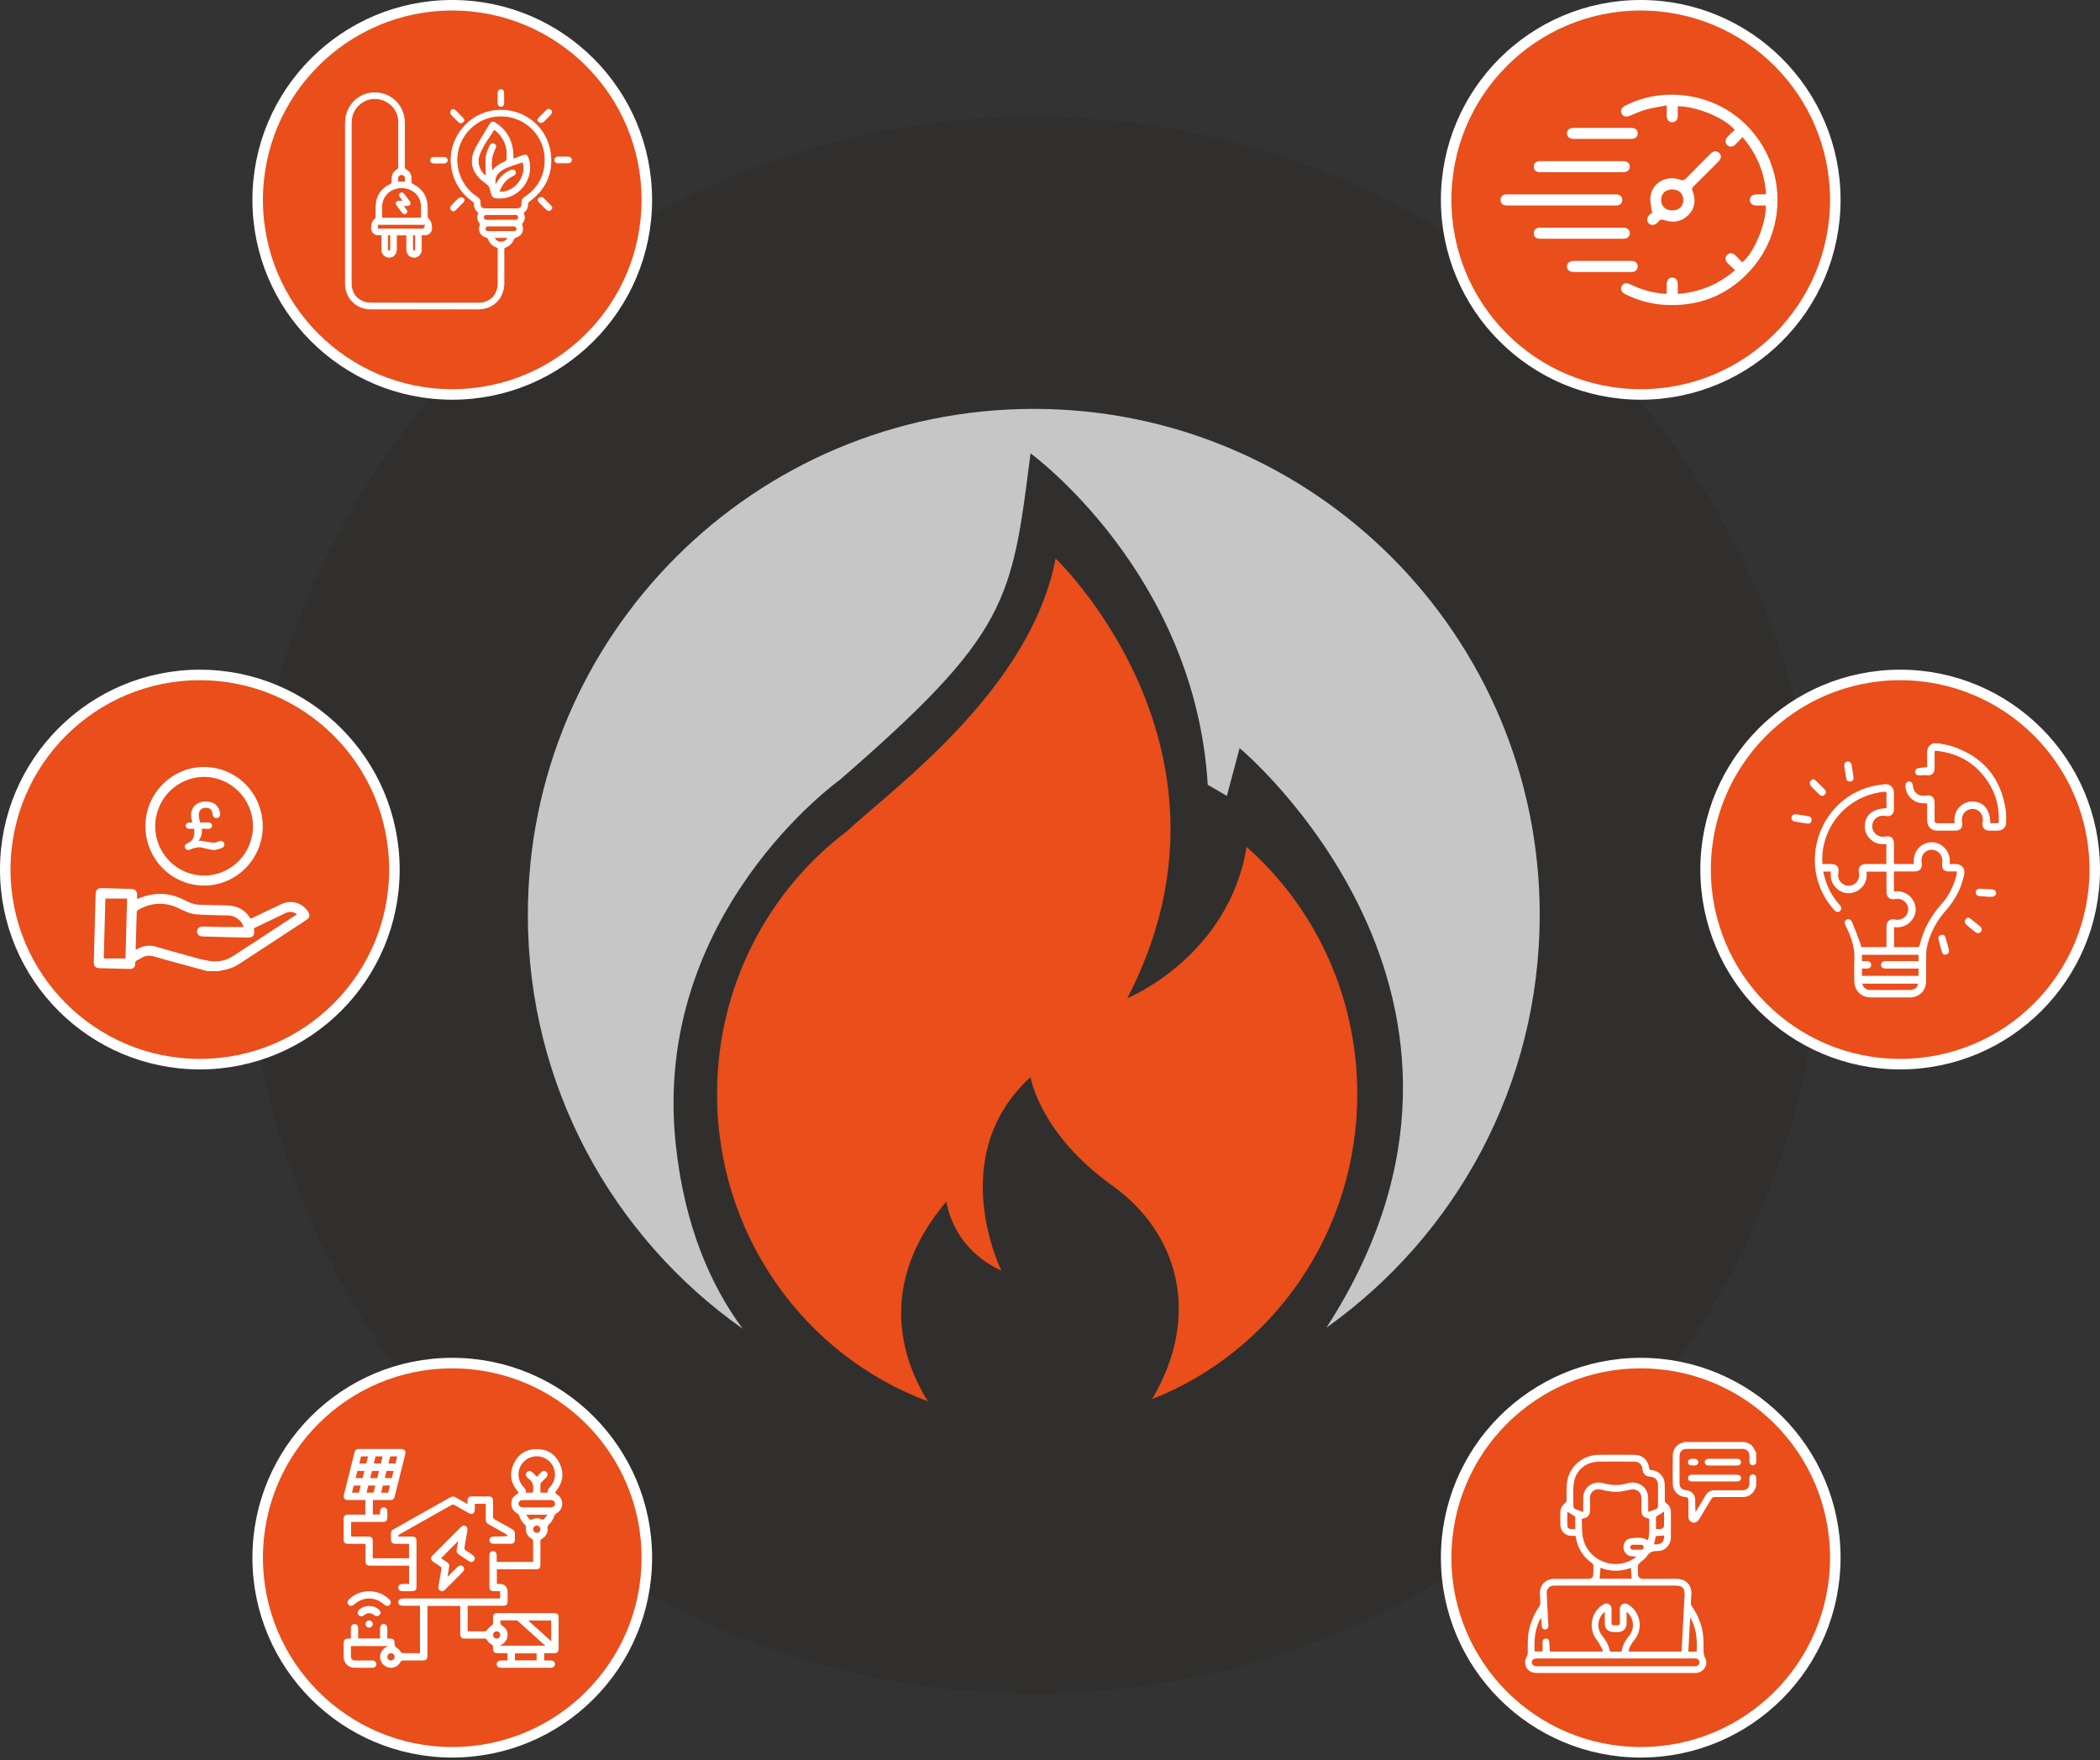
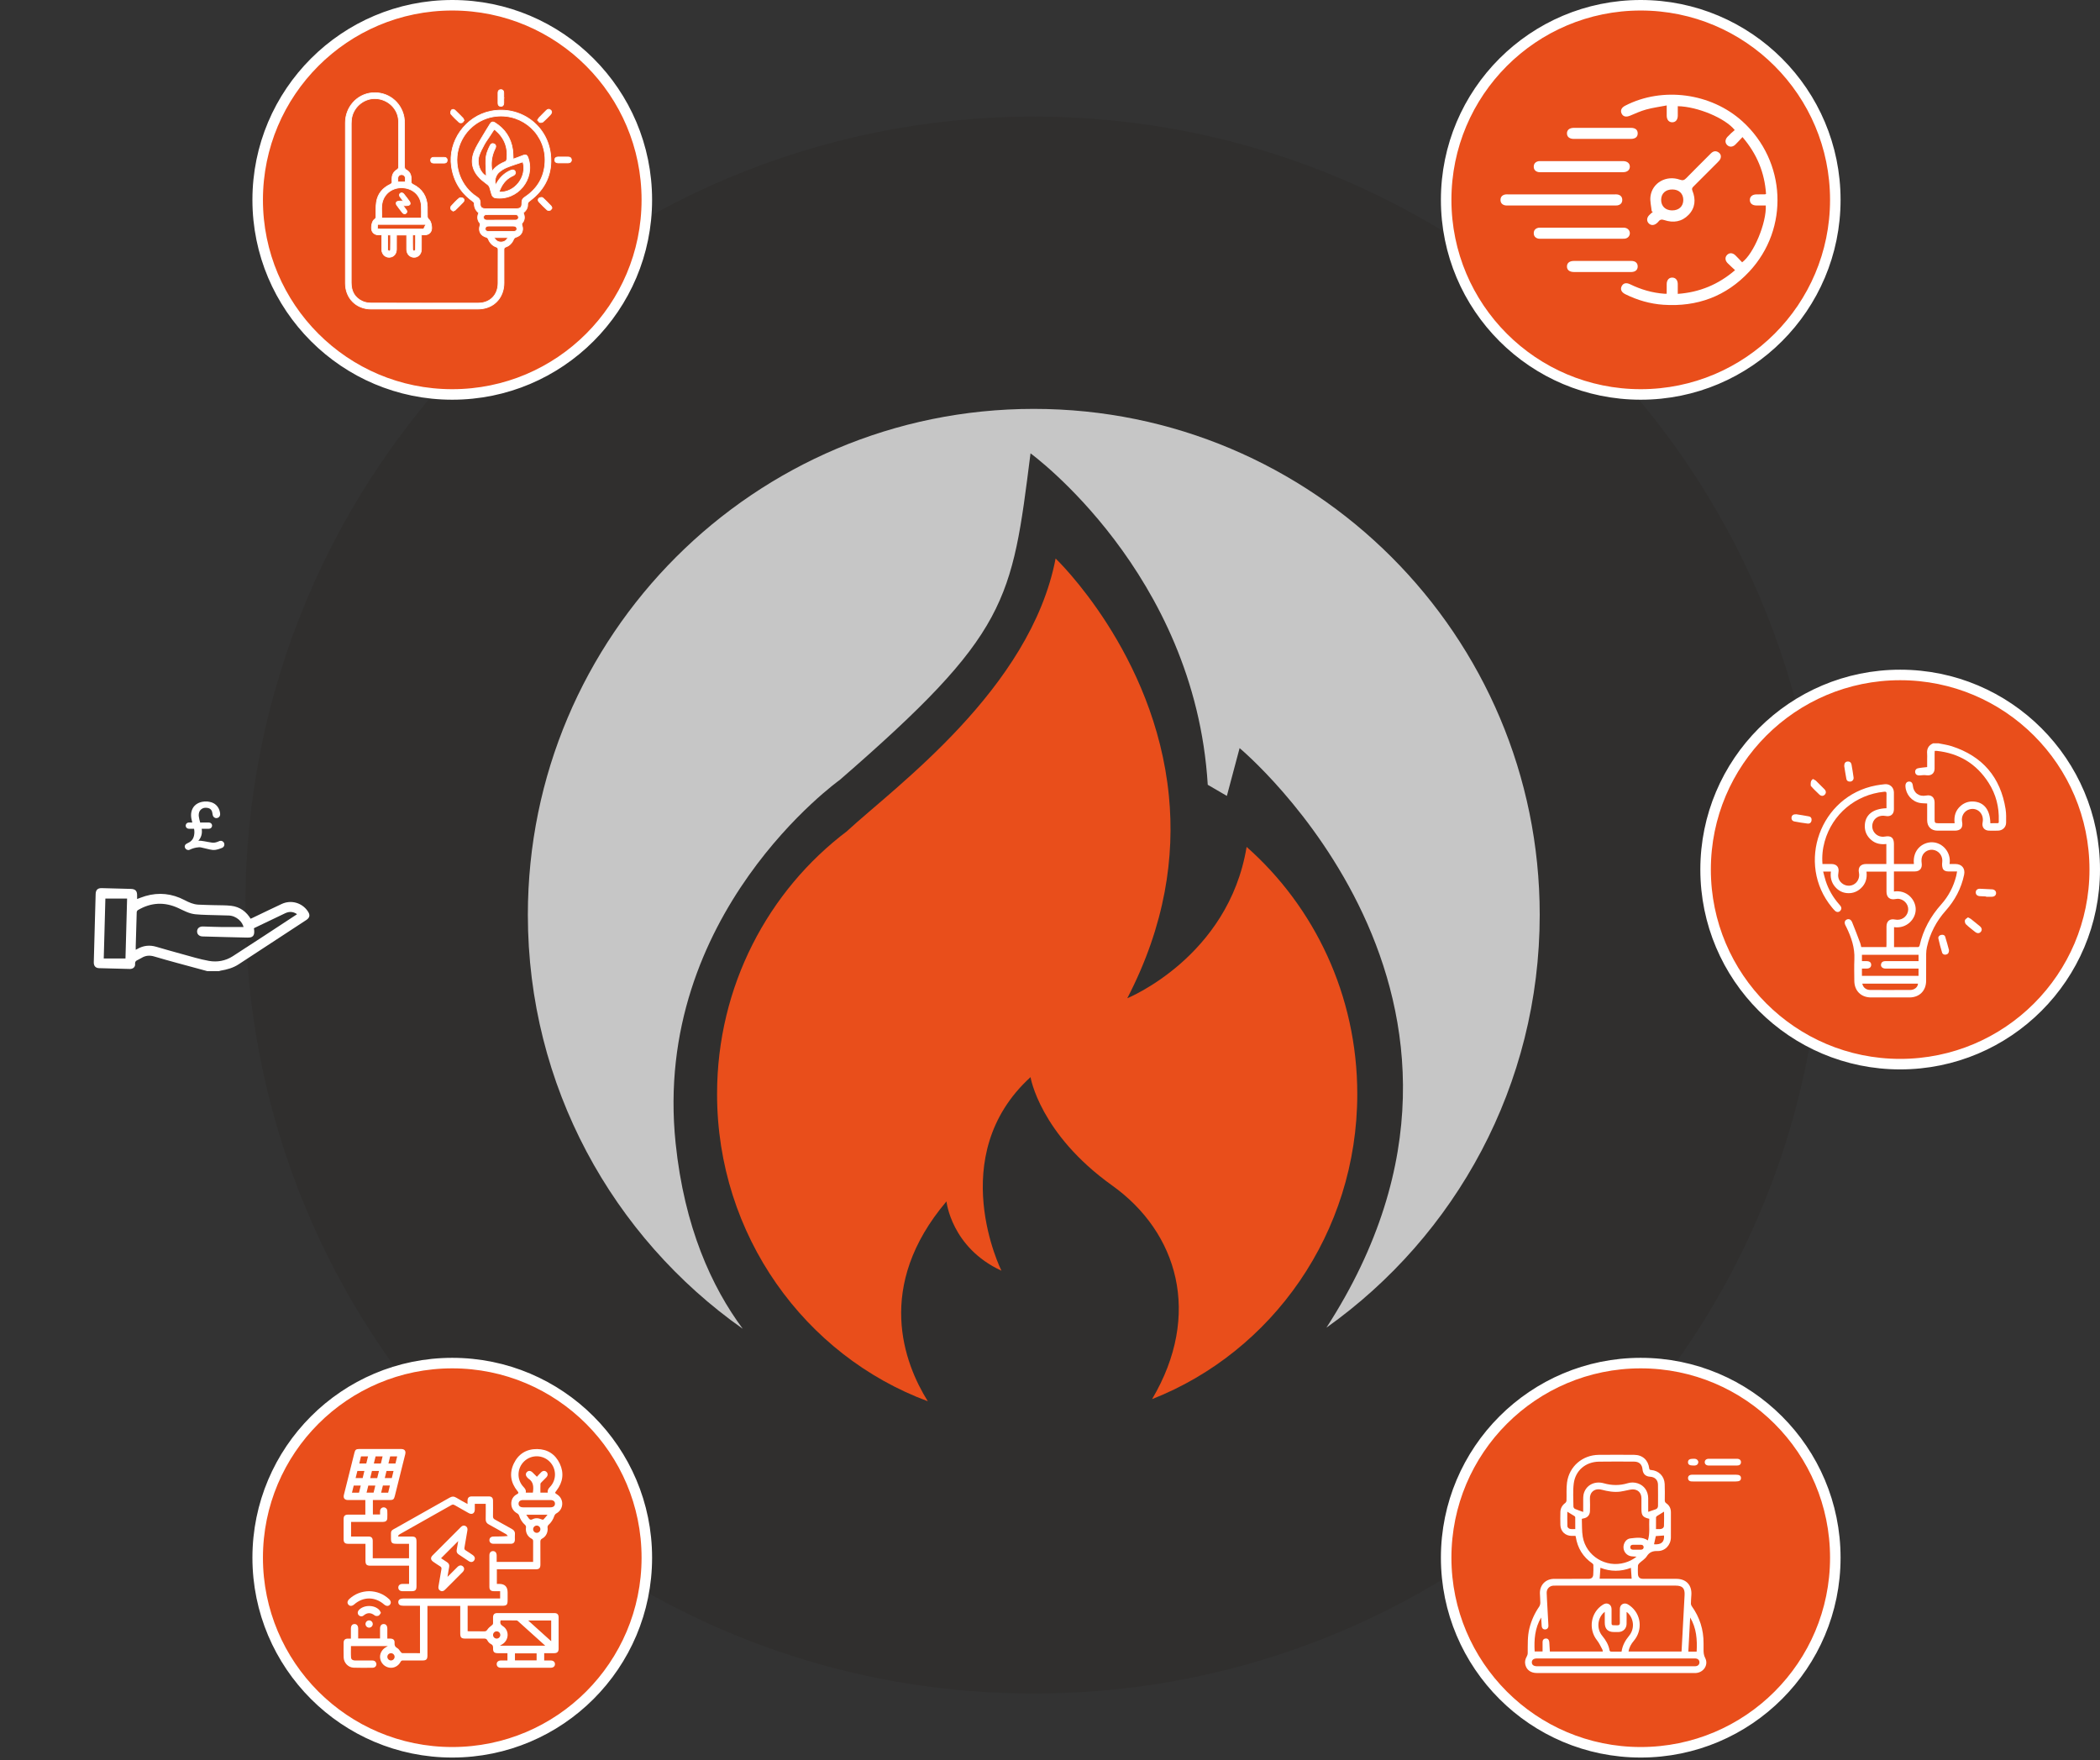
<svg xmlns="http://www.w3.org/2000/svg" width="599" height="502" viewBox="0 0 599 502" fill="none">
  <rect x="0" y="0" width="599" height="502" fill="#333333" stroke="none" />
  <path d="M519.75 258.132C519.75 333.848 482.312 400.845 424.952 441.595C388.219 467.667 343.336 483.002 294.87 483.002C246.404 483.002 202.1 467.86 165.502 442.087C107.737 401.385 70 334.167 70 258.132C70 133.94 170.678 33.262 294.87 33.262C419.062 33.262 519.759 133.94 519.759 258.132H519.75Z" fill="#302F2E" />
  <path d="M294.871 116.616C215.176 116.616 150.564 181.228 150.564 260.922C150.564 309.716 174.783 352.852 211.854 378.973C202.989 367.018 195.206 350.003 192.715 326.065C185.897 260.623 239.52 222.451 239.52 222.451C287.696 180.648 288.604 171.561 293.944 129.295C293.944 129.295 340.855 163.382 344.495 223.822L349.951 226.999L353.582 213.364C353.582 213.364 439.186 284.561 378.351 378.654C415.161 352.504 439.186 309.514 439.186 260.922C439.186 181.228 374.575 116.616 294.871 116.616Z" fill="#C6C6C6" />
  <path d="M355.581 241.542C350.406 272.993 321.542 284.706 321.542 284.706C332.435 263.723 335.09 244.178 333.42 227.057C331.45 206.692 323.368 189.745 315.787 177.896C308.197 166.048 301.1 159.288 301.1 159.288C293.944 196.552 255.28 224.402 241.635 237.013H241.655C219.145 253.979 204.535 281.259 204.535 312.024C204.535 352.321 229.584 386.64 264.647 399.647C257.897 388.832 249.438 366.873 269.967 342.645C269.967 342.645 271.329 355.826 285.649 362.412C285.649 362.412 269.291 329.696 293.944 307.206C293.944 307.206 296.552 323.332 317.226 338.106C335.931 351.461 342.922 374.849 328.621 399.039C362.853 385.587 387.148 351.703 387.148 312.024C387.148 283.866 374.914 258.624 355.581 241.542Z" fill="#E94E1B" />
  <circle cx="54" cy="54" r="55.5" transform="matrix(-1 0 0 1 183 3)" fill="#E94E1B" stroke="white" stroke-width="3" />
  <path d="M108.878 66.988C108.449 66.988 108.138 66.999 107.826 66.986C106.97 66.954 106.285 66.449 106.052 65.692C105.801 64.874 106.061 63.052 106.808 62.582C107.151 62.367 107.218 62.129 107.225 61.768C107.249 60.381 107.165 58.974 107.378 57.616C107.748 55.269 109.162 53.602 111.296 52.584C111.716 52.384 111.869 52.174 111.823 51.739C111.79 51.429 111.809 51.112 111.819 50.798C111.854 49.726 112.35 48.939 113.264 48.377C113.462 48.255 113.684 47.969 113.686 47.759C113.708 43.37 113.741 38.979 113.682 34.589C113.636 31.068 110.664 28.218 107.066 28.118C103.578 28.02 100.497 30.803 100.234 34.293C100.209 34.605 100.191 34.92 100.191 35.232C100.189 50.373 100.191 65.515 100.185 80.654C100.185 83.077 101.167 84.921 103.39 85.939C104.136 86.28 105.031 86.428 105.859 86.432C116.048 86.465 126.237 86.463 136.428 86.447C139.79 86.442 142.054 84.129 142.063 80.766C142.071 77.586 142.057 74.405 142.073 71.225C142.075 70.811 141.983 70.601 141.558 70.452C140.44 70.055 139.712 69.239 139.264 68.146C139.183 67.948 138.948 67.736 138.741 67.679C137.065 67.213 136.361 65.857 136.947 64.201C137 64.049 136.993 63.794 136.9 63.686C136.122 62.778 136.08 61.793 136.563 60.707C135.659 60.02 135.254 59.105 135.283 57.971C135.288 57.791 135.056 57.557 134.877 57.43C131.436 55.002 129.415 51.696 128.788 47.546C127.694 40.308 132.781 33.143 140.003 31.707C148.293 30.059 156.131 35.65 157.046 44.05C157.643 49.54 155.548 53.986 151.11 57.294C150.723 57.581 150.483 57.829 150.504 58.361C150.543 59.35 150.011 60.097 149.267 60.721C149.763 61.818 149.693 62.82 148.882 63.734C148.796 63.832 148.84 64.103 148.899 64.266C149.457 65.818 148.718 67.223 147.139 67.667C146.898 67.734 146.626 67.982 146.526 68.213C146.071 69.281 145.355 70.076 144.256 70.452C143.816 70.601 143.748 70.834 143.75 71.235C143.762 74.393 143.767 77.551 143.754 80.71C143.74 84.112 141.854 86.833 138.808 87.772C138.05 88.004 137.227 88.13 136.435 88.131C126.224 88.156 116.012 88.156 105.799 88.142C101.606 88.135 98.522 85.02 98.52 80.815C98.515 65.539 98.513 50.263 98.52 34.987C98.522 30.565 101.816 26.88 106.087 26.484C110.516 26.072 114.407 29 115.246 33.401C115.366 34.033 115.385 34.693 115.387 35.34C115.399 39.371 115.399 43.404 115.385 47.435C115.385 47.917 115.463 48.236 115.95 48.493C116.828 48.956 117.225 49.779 117.283 50.759C117.304 51.093 117.316 51.432 117.288 51.766C117.256 52.171 117.386 52.381 117.781 52.575C120.427 53.883 121.803 56.035 121.891 58.99C121.919 59.93 121.869 60.872 121.914 61.811C121.926 62.064 122.096 62.382 122.298 62.542C122.995 63.099 123.301 64.879 123.052 65.676C122.804 66.47 122.122 66.962 121.221 66.988C120.913 66.997 120.603 66.988 120.207 66.988C120.207 67.691 120.207 68.333 120.207 68.977C120.207 69.716 120.223 70.456 120.202 71.195C120.166 72.48 119.238 73.42 118.06 73.387C116.894 73.354 116.016 72.423 115.998 71.171C115.985 70.029 115.995 68.886 115.995 67.744C115.995 67.524 115.995 67.303 115.995 67.036H113.097C113.097 68.409 113.107 69.747 113.093 71.087C113.081 72.189 112.539 72.989 111.649 73.277C110.268 73.723 108.918 72.729 108.885 71.214C108.859 70.05 108.88 68.884 108.878 67.72C108.878 67.501 108.878 67.283 108.878 66.988ZM142.91 59.526C144.32 59.526 145.73 59.526 147.143 59.526C148.477 59.526 148.899 59.143 148.846 57.805C148.815 57.03 149.121 56.6 149.751 56.181C153.283 53.831 155.239 50.495 155.456 46.273C155.856 38.51 149.264 32.354 141.537 33.165C136.316 33.713 131.965 37.53 130.692 42.679C129.437 47.757 131.565 53.259 135.963 56.111C136.721 56.602 137.036 57.116 136.981 58.008C136.916 59.064 137.422 59.52 138.477 59.526C139.955 59.532 141.432 59.526 142.912 59.526H142.91ZM120.195 62.205C120.195 60.994 120.245 59.851 120.185 58.714C120.049 56.13 118.297 54.16 115.771 53.676C113.014 53.147 110.455 54.372 109.374 56.736C108.563 58.508 108.973 60.369 108.876 62.207H120.195V62.205ZM142.953 61.189V61.192C141.565 61.192 140.177 61.184 138.789 61.198C138.274 61.203 137.904 61.471 137.919 62.012C137.935 62.551 138.321 62.787 138.834 62.789C141.565 62.792 144.294 62.796 147.025 62.783C147.625 62.78 147.99 62.35 147.878 61.836C147.764 61.322 147.377 61.191 146.915 61.191C145.594 61.189 144.274 61.191 142.953 61.191V61.189ZM142.912 66.026C144.052 66.026 145.193 66.031 146.333 66.026C147.055 66.023 147.458 65.735 147.415 65.229C147.361 64.593 146.92 64.464 146.366 64.468C144.062 64.478 141.76 64.476 139.456 64.468C138.908 64.468 138.455 64.574 138.417 65.229C138.386 65.756 138.751 66.021 139.49 66.024C140.63 66.031 141.772 66.024 142.912 66.024V66.026ZM107.685 64.004L107.657 65.244C107.879 65.275 108.103 65.328 108.325 65.332C109.264 65.342 110.204 65.335 111.142 65.335C114.34 65.335 117.538 65.337 120.736 65.33C120.972 65.33 121.207 64.256 121.443 64.216C121.43 64.146 121.416 64.075 121.4 64.004H107.686H107.685ZM113.495 51.899H115.587C115.535 51.184 115.871 50.387 115.091 49.936C114.819 49.777 114.316 49.767 114.041 49.915C113.245 50.339 113.531 51.139 113.495 51.899ZM140.926 67.753C141.422 68.661 142.107 69.077 143.006 69.036C143.835 68.998 144.472 68.594 144.864 67.753H140.926ZM110.578 67.014C110.578 68.462 110.566 69.841 110.595 71.219C110.598 71.376 110.832 71.529 110.96 71.684C111.11 71.55 111.385 71.419 111.389 71.281C111.42 69.864 111.408 68.445 111.408 67.014H110.578ZM118.532 66.985C118.196 67 117.962 67.012 117.688 67.024C117.688 68.45 117.674 69.809 117.705 71.166C117.708 71.341 117.955 71.51 118.089 71.682C118.235 71.52 118.507 71.362 118.511 71.198C118.545 69.821 118.53 68.443 118.53 66.983L118.532 66.985Z" fill="white" stroke="white" stroke-width="0.2" />
  <path d="M160.604 46.466C160.113 46.466 159.62 46.483 159.13 46.461C158.587 46.437 158.217 46.153 158.231 45.592C158.243 45.068 158.603 44.787 159.118 44.779C160.122 44.763 161.127 44.758 162.133 44.782C162.643 44.794 162.994 45.08 162.999 45.612C163.004 46.148 162.651 46.425 162.145 46.456C161.634 46.487 161.119 46.463 160.605 46.463C160.605 46.463 160.605 46.465 160.605 46.466H160.604Z" fill="white" stroke="white" stroke-width="0.2" />
  <path d="M153.369 34.235C153.543 33.948 153.633 33.712 153.793 33.545C154.459 32.852 155.143 32.179 155.825 31.501C156.21 31.117 156.636 31.024 157.071 31.403C157.469 31.749 157.442 32.231 156.992 32.692C156.307 33.397 155.632 34.116 154.891 34.759C154.678 34.945 154.223 34.991 153.936 34.909C153.708 34.843 153.564 34.481 153.369 34.232V34.235Z" fill="white" stroke="white" stroke-width="0.2" />
  <path d="M129.24 60.208C129.026 60.036 128.695 59.895 128.597 59.655C128.499 59.416 128.523 58.982 128.683 58.803C129.414 57.99 130.176 57.198 131.006 56.494C131.216 56.316 131.792 56.363 132.072 56.526C132.453 56.747 132.492 57.246 132.177 57.585C131.418 58.401 130.615 59.178 129.816 59.956C129.699 60.07 129.5 60.099 129.241 60.21L129.24 60.208Z" fill="white" stroke="white" stroke-width="0.2" />
  <path d="M132.355 34.362C132.188 34.571 132.056 34.888 131.835 34.969C131.584 35.062 131.155 35.056 130.979 34.9C130.153 34.154 129.347 33.376 128.629 32.53C128.46 32.331 128.538 31.743 128.715 31.475C128.956 31.106 129.442 31.108 129.777 31.425C130.571 32.175 131.338 32.954 132.095 33.741C132.221 33.872 132.249 34.096 132.357 34.362H132.355Z" fill="white" stroke="white" stroke-width="0.2" />
  <path d="M143.698 28.014C143.698 28.482 143.7 28.952 143.698 29.421C143.695 29.98 143.414 30.338 142.854 30.328C142.338 30.319 142.05 29.984 142.047 29.45C142.042 28.444 142.042 27.44 142.047 26.435C142.05 25.902 142.338 25.57 142.858 25.56C143.378 25.549 143.681 25.87 143.693 26.404C143.705 26.939 143.697 27.475 143.697 28.012H143.7L143.698 28.014Z" fill="white" stroke="white" stroke-width="0.2" />
  <path d="M157.444 59.364C157.294 59.553 157.165 59.87 156.944 59.956C156.695 60.053 156.261 60.058 156.088 59.903C155.26 59.159 154.475 58.363 153.71 57.55C153.395 57.215 153.411 56.736 153.788 56.49C154.048 56.321 154.609 56.23 154.79 56.386C155.66 57.148 156.452 58 157.258 58.833C157.354 58.933 157.361 59.117 157.444 59.364Z" fill="white" stroke="white" stroke-width="0.2" />
  <path d="M125.25 44.868C125.741 44.868 126.23 44.86 126.721 44.87C127.249 44.882 127.57 45.156 127.57 45.691C127.57 46.229 127.249 46.508 126.721 46.513C125.696 46.523 124.672 46.528 123.647 46.509C123.118 46.499 122.814 46.196 122.831 45.66C122.846 45.158 123.153 44.891 123.647 44.873C124.181 44.856 124.716 44.87 125.25 44.868Z" fill="white" stroke="white" stroke-width="0.2" />
  <path d="M146.382 45.374C147.316 45.026 148.22 44.716 149.101 44.353C149.945 44.005 150.338 44.153 150.637 45.013C152.747 51.077 147.576 57.373 141.235 56.429C140.912 56.381 140.495 56.056 140.369 55.756C140.063 55.019 139.923 54.215 139.668 53.454C139.579 53.187 139.398 52.915 139.184 52.732C138.439 52.093 137.597 51.558 136.904 50.869C134.678 48.653 134.111 46.018 135.31 43.117C135.859 41.784 136.65 40.546 137.378 39.294C138.163 37.944 139.01 36.628 139.82 35.292C140.149 34.751 140.593 34.626 141.18 34.992C144.02 36.766 145.718 39.313 146.214 42.626C146.341 43.48 146.324 44.356 146.382 45.376V45.374ZM140.355 48.846C141.392 47.461 142.718 46.673 144.178 46.063C144.362 45.986 144.529 45.663 144.557 45.438C144.958 42.042 143.861 39.232 141.215 37.045C141.135 36.98 141.025 36.955 140.934 36.912C140.45 37.654 139.987 38.366 139.524 39.077C139.059 39.79 138.539 40.472 138.141 41.219C137.586 42.261 137.004 43.311 136.646 44.427C135.918 46.698 136.989 49.343 138.716 50.228C138.664 48.727 138.53 47.126 138.576 45.529C138.62 44.084 139.145 42.733 139.816 41.453C140.063 40.985 140.469 40.814 140.943 41.03C141.433 41.254 141.504 41.693 141.325 42.17C141.247 42.378 141.128 42.571 141.039 42.776C140.188 44.682 139.959 46.659 140.355 48.846ZM149.16 46.166C147.591 46.7 146.048 47.16 144.562 47.761C143.77 48.081 143.007 48.565 142.356 49.123C141.333 49.998 140.961 51.589 141.382 52.705C141.614 52.333 141.824 51.966 142.062 51.616C142.973 50.27 144.152 49.237 145.657 48.596C146.284 48.329 146.763 48.457 146.97 48.941C147.168 49.404 146.951 49.826 146.37 50.106C146.25 50.165 146.122 50.211 146.003 50.272C144.114 51.231 143.028 52.832 142.336 54.787C146.885 55.045 150.386 50.356 149.158 46.166H149.16Z" fill="white" stroke="white" stroke-width="0.2" />
  <path d="M115.038 57.349C114.678 56.879 114.392 56.52 114.123 56.151C113.825 55.743 113.858 55.361 114.192 55.126C114.522 54.895 114.91 54.982 115.218 55.376C115.766 56.079 116.326 56.773 116.832 57.503C116.973 57.705 117.055 58.073 116.957 58.268C116.863 58.459 116.517 58.595 116.261 58.635C115.879 58.694 115.48 58.651 114.968 58.651C115.307 59.102 115.577 59.467 115.854 59.826C116.13 60.185 116.186 60.537 115.808 60.853C115.499 61.111 115.094 61.024 114.783 60.629C114.221 59.916 113.652 59.205 113.137 58.461C113.002 58.265 112.954 57.901 113.051 57.696C113.134 57.519 113.469 57.395 113.709 57.361C114.097 57.307 114.498 57.346 115.04 57.346L115.038 57.349Z" fill="white" stroke="white" stroke-width="0.2" />
-   <circle cx="54" cy="54" r="55.5" transform="matrix(-1 0 0 1 111 194)" fill="#E94E1B" stroke="white" stroke-width="3" />
  <path d="M59.16 276.724C56.304 275.95 53.446 275.184 50.592 274.401C48.425 273.806 46.258 273.216 44.108 272.567C42.731 272.151 41.454 272.234 40.226 273.004C39.94 273.183 39.639 273.341 39.333 273.482C38.7 273.773 38.207 274.073 38.286 274.964C38.348 275.675 37.785 276.117 37.043 276.103C34.115 276.042 31.189 275.968 28.262 275.873C27.398 275.845 26.98 275.356 27.003 274.441C27.101 270.479 27.213 266.516 27.322 262.554C27.39 260.049 27.468 257.545 27.532 255.039C27.561 253.932 27.986 253.519 29.068 253.551C31.792 253.63 34.517 253.7 37.241 253.768C38.499 253.8 38.885 254.204 38.856 255.477C38.846 255.899 38.855 256.321 38.855 256.763C39.776 256.429 40.641 256.062 41.538 255.8C45.344 254.688 49.013 255.094 52.52 256.931C53.79 257.597 55.081 258.177 56.523 258.257C58.074 258.345 59.629 258.358 61.183 258.407C62.758 258.456 64.347 258.403 65.907 258.586C68.312 258.869 70.121 260.18 71.384 262.337C71.605 262.243 71.827 262.159 72.041 262.057C74.846 260.718 77.638 259.355 80.455 258.044C83.024 256.849 85.993 257.694 87.577 260.014C88.248 260.996 88.141 261.589 87.166 262.227C80.764 266.417 74.356 270.601 67.959 274.8C66.415 275.814 64.698 276.286 62.912 276.584C62.741 276.613 62.576 276.676 62.408 276.724H59.165H59.16ZM38.459 271.301C38.835 271.105 39.117 270.97 39.387 270.817C41.004 269.91 42.692 269.74 44.469 270.256C46.863 270.95 49.257 271.641 51.662 272.292C54.282 273.002 56.889 273.825 59.552 274.299C61.964 274.728 64.401 274.296 66.502 272.947C72.56 269.056 78.563 265.079 84.588 261.134C84.766 261.018 84.933 260.881 85.149 260.721C83.892 259.729 82.604 259.591 81.243 260.236C78.334 261.612 75.435 263.01 72.533 264.401C72.397 264.466 72.273 264.555 72.155 264.627C72.194 264.895 72.238 265.118 72.255 265.344C72.358 266.78 71.968 267.192 70.541 267.157C68.47 267.108 66.399 267.059 64.327 267.007C62.144 266.953 59.959 266.907 57.777 266.829C56.921 266.799 56.428 266.289 56.469 265.585C56.51 264.879 57.051 264.465 57.906 264.489C59.64 264.539 61.372 264.617 63.106 264.637C65.332 264.663 67.559 264.643 69.767 264.643C69.497 262.694 67.453 260.92 65.248 260.858C63.177 260.8 61.106 260.76 59.035 260.691C57.933 260.655 56.829 260.613 55.733 260.504C53.998 260.331 52.502 259.471 50.948 258.754C46.947 256.911 43.01 257.107 39.204 259.356C38.973 259.493 38.758 259.867 38.748 260.139C38.63 263.393 38.55 266.65 38.464 269.906C38.452 270.335 38.462 270.765 38.462 271.3L38.459 271.301ZM29.814 256.031C29.656 261.83 29.497 267.664 29.336 273.612H36.035C36.192 267.796 36.35 261.965 36.509 256.031H29.814Z" fill="white" stroke="white" stroke-width="0.5" />
-   <path d="M58.179 252.319C48.997 252.27 41.678 244.771 41.731 235.467C41.782 226.381 49.276 218.927 58.281 219.001C67.458 219.075 74.749 226.542 74.695 235.805C74.641 244.911 67.186 252.365 58.179 252.317V252.319ZM58.224 249.968C66.053 249.96 72.399 243.554 72.402 235.658C72.405 227.761 66.057 221.343 58.236 221.336C50.385 221.329 44.002 227.769 44.02 235.683C44.037 243.577 50.398 249.975 58.223 249.968H58.224Z" fill="white" stroke="white" stroke-width="0.5" />
  <path d="M59.147 228.842C59.347 228.876 59.55 228.909 59.75 228.945C61.158 229.193 62.184 230.2 62.469 231.618C62.511 231.834 62.547 232.056 62.547 232.274C62.547 232.712 62.221 233.036 61.763 233.085C61.394 233.124 61.011 232.836 60.926 232.439C60.865 232.155 60.838 231.864 60.769 231.583C60.573 230.776 60.049 230.312 59.246 230.178C58.678 230.083 58.115 230.099 57.591 230.381C56.943 230.731 56.576 231.29 56.467 232.015C56.376 232.619 56.499 233.209 56.63 233.792C56.701 234.104 56.797 234.41 56.877 234.721C56.899 234.807 56.935 234.843 57.033 234.843C57.889 234.839 58.742 234.84 59.598 234.84C59.959 234.84 60.244 235.112 60.251 235.469C60.257 235.821 59.959 236.119 59.599 236.12C58.856 236.122 58.113 236.122 57.369 236.123C57.326 236.123 57.284 236.123 57.232 236.123C57.57 237.698 57.158 239.022 55.943 240.081C55.954 240.089 55.964 240.097 55.975 240.104C56.151 240.09 56.327 240.08 56.502 240.058C57.081 239.985 57.649 240.074 58.216 240.178C58.962 240.313 59.706 240.464 60.458 240.571C61.055 240.656 61.636 240.523 62.196 240.307C62.379 240.237 62.556 240.143 62.742 240.084C63.138 239.959 63.563 240.179 63.703 240.567C63.848 240.967 63.66 241.428 63.267 241.583C62.681 241.815 62.089 242.027 61.462 242.13C60.925 242.219 60.406 242.158 59.884 242.029C59.073 241.831 58.257 241.648 57.444 241.458C56.965 241.346 56.488 241.4 56.013 241.479C55.311 241.597 54.636 241.812 53.998 242.126C53.627 242.309 53.123 242.073 52.985 241.669C52.887 241.381 52.961 241.111 53.218 240.924C53.367 240.816 53.533 240.728 53.7 240.654C54.706 240.212 55.351 239.465 55.584 238.374C55.735 237.672 55.734 236.97 55.587 236.267C55.577 236.221 55.564 236.175 55.551 236.12C55.016 236.12 54.484 236.12 53.952 236.12C53.866 236.12 53.779 236.112 53.697 236.093C53.386 236.021 53.181 235.72 53.218 235.402C53.255 235.089 53.519 234.843 53.829 234.84C54.229 234.837 54.628 234.84 55.028 234.84C55.075 234.84 55.121 234.84 55.186 234.84C55.136 234.649 55.09 234.47 55.04 234.293C54.881 233.724 54.759 233.147 54.75 232.554C54.731 231.268 55.264 230.021 56.526 229.347C57.042 229.072 57.591 228.921 58.17 228.869C58.203 228.866 58.236 228.852 58.267 228.843C58.559 228.843 58.852 228.843 59.144 228.843L59.147 228.842Z" fill="white" stroke="white" stroke-width="0.5" />
  <circle cx="468" cy="57" r="55.5" fill="#E94E1B" stroke="white" stroke-width="3" />
  <g clip-path="url(#clip0_556_204)">
    <path d="M475.402 83.771C475.402 82.833 475.392 81.92 475.405 81.006C475.424 79.858 476.054 79.147 477.018 79.171C477.947 79.192 478.541 79.876 478.562 80.977C478.578 81.891 478.564 82.807 478.564 83.816C484.777 83.369 490.125 81.159 494.907 77.051C494.155 76.346 493.44 75.72 492.777 75.047C492.017 74.273 491.991 73.338 492.648 72.686C493.302 72.034 494.231 72.071 495.01 72.829C495.67 73.471 496.29 74.154 496.918 74.809C500.209 72.417 503.915 63.519 503.67 58.605C502.764 58.605 501.851 58.618 500.938 58.603C499.837 58.584 499.151 57.993 499.125 57.069C499.096 56.107 499.808 55.468 500.948 55.445C501.804 55.429 502.659 55.429 503.516 55.418C503.545 55.418 503.572 55.387 503.741 55.289C503.334 49.219 501.12 43.864 497.026 39.096C496.295 39.869 495.664 40.587 494.978 41.25C494.208 41.995 493.257 42.002 492.616 41.329C492.001 40.685 492.041 39.787 492.735 39.035C493.07 38.673 493.421 38.325 493.783 37.986C494.118 37.672 494.477 37.379 494.812 37.089C492.099 33.696 484.205 30.395 478.567 30.287C478.567 31.188 478.575 32.09 478.567 32.996C478.551 34.161 477.952 34.871 476.997 34.876C476.039 34.884 475.426 34.174 475.41 33.015C475.397 32.13 475.41 31.246 475.41 30.071C473.383 30.461 471.438 30.72 469.564 31.23C467.989 31.66 466.484 32.357 464.969 32.988C463.829 33.464 462.963 33.281 462.536 32.365C462.129 31.496 462.501 30.696 463.562 30.147C474.188 24.65 488.066 26.506 497.013 34.623C509.51 45.958 510.45 65.167 498.937 77.481C492.368 84.51 484.102 87.57 474.489 86.921C470.667 86.662 467.057 85.614 463.628 83.921C462.504 83.367 462.113 82.546 462.552 81.653C462.998 80.747 463.858 80.531 464.996 81.085C468.076 82.585 471.304 83.53 474.727 83.776C474.917 83.789 475.112 83.776 475.413 83.776L475.402 83.771Z" fill="white" />
    <path d="M471.134 60.263C470.999 58.851 470.603 57.404 470.777 56.028C471.276 52.107 475.298 49.866 479.199 51.254C480.002 51.54 480.429 51.371 480.97 50.819C483.293 48.442 485.658 46.106 488.007 43.756C488.637 43.122 489.355 42.924 490.139 43.42C490.807 43.843 491.008 44.514 490.744 45.232C490.604 45.612 490.284 45.945 489.989 46.243C487.671 48.58 485.349 50.908 483.008 53.224C482.641 53.589 482.527 53.858 482.744 54.397C483.752 56.889 483.557 59.297 481.649 61.272C479.732 63.258 477.304 63.638 474.734 62.774C473.984 62.524 473.506 62.582 473.055 63.192C472.939 63.347 472.786 63.479 472.638 63.611C471.846 64.332 470.914 64.364 470.27 63.696C469.656 63.057 469.685 62.143 470.376 61.401C470.711 61.042 471.102 60.736 471.466 60.403C471.355 60.356 471.244 60.308 471.134 60.263ZM476.961 60.007C478.896 60.015 480.142 58.846 480.142 57.021C480.142 55.233 478.927 54.061 477.054 54.037C475.103 54.014 473.844 55.157 473.823 56.974C473.802 58.798 475.045 60.002 476.961 60.01V60.007Z" fill="white" />
    <path d="M445.369 58.603C440.331 58.603 435.292 58.603 430.254 58.603C429.958 58.603 429.655 58.632 429.367 58.579C428.517 58.418 428 57.895 428 57.021C428 56.147 428.512 55.622 429.362 55.463C429.65 55.411 429.953 55.44 430.249 55.44C440.326 55.44 450.403 55.44 460.479 55.44C460.775 55.44 461.079 55.411 461.366 55.463C462.219 55.622 462.731 56.145 462.733 57.019C462.733 57.892 462.219 58.415 461.369 58.576C461.081 58.629 460.778 58.6 460.482 58.6C455.444 58.6 450.405 58.6 445.367 58.6L445.369 58.603Z" fill="white" />
    <path d="M451.128 49.113C447.314 49.113 443.497 49.113 439.684 49.113C439.388 49.113 439.082 49.142 438.799 49.081C437.957 48.897 437.464 48.358 437.485 47.484C437.506 46.658 438 46.161 438.797 45.982C438.987 45.939 439.19 45.953 439.385 45.953C447.245 45.953 455.105 45.95 462.965 45.953C464.171 45.953 464.926 46.61 464.892 47.579C464.857 48.516 464.132 49.108 462.968 49.111C459.022 49.118 455.076 49.113 451.128 49.113Z" fill="white" />
    <path d="M451.211 68.092C447.363 68.092 443.515 68.092 439.669 68.092C439.374 68.092 439.068 68.121 438.785 68.058C437.988 67.881 437.5 67.371 437.487 66.545C437.473 65.671 437.972 65.14 438.817 64.961C439.07 64.908 439.342 64.932 439.603 64.932C447.331 64.932 455.059 64.932 462.787 64.932C462.951 64.932 463.117 64.926 463.281 64.937C464.212 65.003 464.875 65.637 464.893 66.479C464.914 67.353 464.225 68.061 463.246 68.084C461.832 68.116 460.42 68.095 459.005 68.095C456.408 68.095 453.808 68.095 451.211 68.095V68.092Z" fill="white" />
    <path d="M457.032 39.621C454.337 39.621 451.642 39.626 448.947 39.621C447.694 39.618 446.976 39.048 446.957 38.069C446.939 37.055 447.678 36.461 448.99 36.461C454.379 36.458 459.771 36.458 465.161 36.461C466.446 36.461 467.119 37.002 467.135 38.01C467.151 39.059 466.459 39.618 465.118 39.618C462.424 39.624 459.729 39.618 457.034 39.618L457.032 39.621Z" fill="white" />
    <path d="M457.067 77.582C454.372 77.582 451.677 77.584 448.983 77.582C447.676 77.582 446.934 76.98 446.956 75.966C446.977 74.986 447.695 74.421 448.953 74.421C454.409 74.418 459.864 74.416 465.323 74.421C466.486 74.421 467.154 75.041 467.133 76.032C467.115 76.98 466.463 77.547 465.352 77.579C465.154 77.584 464.958 77.579 464.76 77.579C462.198 77.579 459.632 77.579 457.069 77.579L457.067 77.582Z" fill="white" />
  </g>
  <circle cx="542" cy="248" r="55.5" fill="#E94E1B" stroke="white" stroke-width="3" />
  <path d="M552.955 212C554.217 212.272 555.512 212.437 556.732 212.832C565.494 215.678 570.634 221.669 572.073 230.773C572.274 232.042 572.236 233.359 572.219 234.652C572.202 235.927 571.226 236.857 569.951 236.901C569.079 236.931 568.206 236.923 567.334 236.905C565.999 236.874 565.242 235.895 565.515 234.573C566.016 232.141 564.06 230.185 561.776 230.828C560.268 231.254 559.353 232.778 559.66 234.357C559.985 236.025 559.274 236.905 557.598 236.908C555.947 236.91 554.296 236.916 552.645 236.908C550.826 236.899 549.706 235.764 549.701 233.935C549.695 232.336 549.701 230.734 549.701 229.155C548.957 229.104 548.25 229.128 547.573 228.996C545.306 228.553 543.63 226.571 543.505 224.26C543.462 223.455 543.844 222.937 544.506 222.901C545.145 222.867 545.542 223.286 545.618 224.081C545.818 226.138 547.39 227.299 549.43 226.895C550.877 226.609 551.815 227.381 551.821 228.879C551.826 230.53 551.821 232.18 551.824 233.831C551.826 234.626 551.983 234.783 552.778 234.786C554.332 234.792 555.887 234.786 557.53 234.786C557.294 232.791 557.785 231.068 559.347 229.767C560.369 228.916 561.566 228.523 562.888 228.595C565.921 228.757 567.659 230.964 567.723 234.785C568.395 234.785 569.07 234.79 569.743 234.783C570.244 234.777 570.114 234.376 570.123 234.104C570.265 230.176 569.32 226.518 567.2 223.216C563.746 217.84 558.801 214.831 552.441 214.156C552.278 214.139 552.114 214.154 551.859 214.154C551.847 214.407 551.826 214.655 551.824 214.901C551.821 216.34 551.834 217.779 551.819 219.217C551.806 220.571 550.864 221.301 549.529 221.112C548.914 221.025 548.269 221.079 547.647 221.153C546.993 221.229 546.456 220.977 546.31 220.416C546.157 219.827 546.435 219.254 547.083 219.115C547.9 218.939 548.746 218.891 549.699 218.772V216.478C549.699 215.983 549.739 215.484 549.691 214.994C549.559 213.585 550.073 212.567 551.399 212.004C551.917 212.004 552.437 212.004 552.955 212.004V212Z" fill="white" />
  <path d="M530.892 270.105H538.061C538.074 269.839 538.095 269.591 538.095 269.343C538.099 267.645 538.091 265.947 538.099 264.249C538.105 262.707 539.035 261.949 540.527 262.255C542.26 262.613 543.85 261.614 544.23 259.933C544.582 258.369 543.521 256.76 541.851 256.395C541.475 256.313 541.051 256.332 540.669 256.41C539.08 256.731 538.101 255.948 538.099 254.312C538.097 252.427 538.099 250.54 538.099 248.597H532.393C532.63 250.464 532.168 252.081 530.776 253.361C529.801 254.26 528.641 254.738 527.312 254.738C525.704 254.738 524.39 254.086 523.371 252.849C522.355 251.618 522.03 250.184 522.245 248.582H520.035C520.286 249.515 520.487 250.405 520.768 251.27C521.574 253.745 522.864 255.95 524.581 257.906C524.721 258.064 524.87 258.22 524.991 258.392C525.339 258.885 525.309 259.369 524.887 259.799C524.481 260.211 523.878 260.209 523.426 259.78C523.102 259.473 522.813 259.125 522.529 258.779C512.211 246.281 519.17 227.025 535.09 224.014C535.922 223.857 536.766 223.75 537.609 223.664C539.045 223.517 540.194 224.546 540.213 225.998C540.234 227.602 540.225 229.206 540.217 230.811C540.209 232.252 539.266 233.003 537.844 232.719C536.102 232.371 534.544 233.266 534.137 234.845C533.573 237.035 535.427 238.998 537.67 238.589C539.411 238.272 540.219 238.939 540.221 240.696C540.221 242.578 540.221 244.458 540.221 246.417H545.919C545.476 242.306 548.476 240.148 551.157 240.22C554.161 240.299 556.638 243.198 556.08 246.417C556.647 246.417 557.196 246.415 557.744 246.417C559.599 246.426 560.613 247.686 560.239 249.488C559.425 253.39 557.619 256.771 554.977 259.742C552.311 262.739 550.507 266.2 549.635 270.124C549.493 270.762 549.421 271.427 549.416 272.082C549.391 274.629 549.412 277.176 549.404 279.724C549.397 282.57 547.496 284.473 544.656 284.476C541 284.482 537.343 284.482 533.687 284.476C530.841 284.473 528.94 282.581 528.923 279.733C528.912 277.681 528.846 275.626 528.938 273.578C529.088 270.285 528.063 267.316 526.658 264.428C526.586 264.281 526.504 264.137 526.429 263.989C526.018 263.203 526.126 262.586 526.731 262.276C527.321 261.972 527.961 262.204 528.299 263.021C529.108 264.973 529.844 266.955 530.593 268.931C530.733 269.3 530.793 269.701 530.894 270.105H530.892ZM538.097 230.51C538.097 229.098 538.078 227.732 538.107 226.369C538.118 225.83 537.914 225.76 537.43 225.809C529.301 226.63 522.654 232.18 520.462 240.006C519.882 242.082 519.662 244.197 519.838 246.417C520.71 246.417 521.529 246.415 522.349 246.417C523.915 246.423 524.67 247.345 524.384 248.887C524.205 249.859 524.335 250.765 525.01 251.538C525.943 252.609 527.44 252.919 528.672 252.296C529.884 251.684 530.531 250.286 530.241 248.896C529.927 247.379 530.708 246.424 532.267 246.419C533.044 246.417 533.823 246.419 534.6 246.419C535.746 246.419 536.894 246.419 538.057 246.419V240.713C536.469 240.897 535.018 240.632 533.791 239.601C532.543 238.555 531.89 237.201 531.909 235.577C531.943 232.455 534.148 230.641 538.095 230.51H538.097ZM540.251 270.13C542.587 270.13 544.867 270.138 547.15 270.109C547.29 270.109 547.511 269.835 547.551 269.657C548.546 265.177 550.698 261.317 553.737 257.911C555.83 255.566 557.226 252.839 557.996 249.794C558.09 249.416 558.143 249.029 558.234 248.537C557.311 248.537 556.492 248.537 555.673 248.537C554.979 248.537 554.35 248.272 554.125 247.631C553.934 247.092 553.926 246.443 554 245.865C554.189 244.354 553.311 242.918 551.836 242.478C550.382 242.045 548.78 242.776 548.266 244.233C548.06 244.819 548.043 245.528 548.135 246.154C548.345 247.588 547.644 248.524 546.201 248.539C545.187 248.55 544.173 248.541 543.16 248.541C542.201 248.541 541.242 248.541 540.223 248.541C540.223 249.569 540.223 250.507 540.223 251.445C540.223 252.383 540.223 253.318 540.223 254.263C543.876 253.724 546.344 256.512 546.431 259.212C546.526 262.093 543.854 264.943 540.253 264.432V270.13H540.251ZM547.241 272.307H531.098V274.126C531.599 274.126 532.044 274.12 532.488 274.126C533.292 274.139 533.723 274.5 533.734 275.159C533.746 275.832 533.282 276.231 532.456 276.246C531.998 276.255 531.539 276.246 531.094 276.246V278.315H547.239V276.246C546.543 276.246 545.889 276.246 545.232 276.246C542.757 276.246 540.279 276.254 537.804 276.242C536.915 276.238 536.363 275.65 536.561 274.932C536.732 274.315 537.189 274.115 537.804 274.117C540.705 274.128 543.606 274.122 546.507 274.12C546.755 274.12 547.001 274.12 547.241 274.12V272.301V272.307ZM531.192 280.535C531.44 281.668 532.28 282.336 533.49 282.349C534.952 282.366 536.416 282.354 537.878 282.354C540.189 282.354 542.502 282.364 544.813 282.351C546.076 282.343 547.02 281.573 547.088 280.535H531.192Z" fill="white" />
  <path d="M555.935 270.994C555.935 271.736 555.656 272.112 555.113 272.246C554.591 272.375 554.11 272.174 553.959 271.681C553.554 270.359 553.193 269.022 552.902 267.671C552.796 267.176 553.138 266.767 553.668 266.643C554.177 266.523 554.683 266.658 554.846 267.165C555.27 268.479 555.606 269.822 555.935 270.994Z" fill="white" />
  <path d="M566.503 255.676C565.915 255.648 565.325 255.629 564.737 255.591C563.969 255.542 563.532 255.114 563.564 254.462C563.594 253.843 564.048 253.452 564.78 253.475C565.936 253.512 567.089 253.567 568.243 253.647C568.946 253.696 569.393 254.176 569.359 254.772C569.323 255.377 568.848 255.759 568.128 255.759C567.585 255.759 567.044 255.759 566.501 255.759C566.501 255.731 566.501 255.702 566.501 255.674L566.503 255.676Z" fill="white" />
  <path d="M526.045 218.48C526.034 217.682 526.369 217.249 526.951 217.191C527.592 217.126 528.01 217.452 528.124 218.057C528.352 219.278 528.542 220.508 528.712 221.739C528.793 222.327 528.383 222.836 527.832 222.904C527.235 222.979 526.771 222.72 526.656 222.144C526.403 220.88 526.229 219.6 526.045 218.48Z" fill="white" />
  <path d="M512.365 232.234C513.454 232.411 514.716 232.585 515.964 232.837C516.548 232.954 516.815 233.421 516.718 234.017C516.622 234.622 516.191 234.957 515.616 234.889C514.354 234.739 513.097 234.526 511.847 234.291C511.223 234.174 510.924 233.676 511.017 233.09C511.105 232.517 511.531 232.205 512.363 232.235L512.365 232.234Z" fill="white" />
-   <path d="M517.133 222.172C517.504 222.392 517.797 222.499 518.005 222.698C518.82 223.479 519.616 224.279 520.403 225.088C520.913 225.616 520.928 226.202 520.486 226.652C520.043 227.103 519.446 227.095 518.922 226.588C518.094 225.786 517.246 224.998 516.499 224.126C516.263 223.852 516.185 223.29 516.284 222.927C516.365 222.632 516.815 222.437 517.135 222.17L517.133 222.172Z" fill="white" />
+   <path d="M517.133 222.172C517.504 222.392 517.797 222.499 518.005 222.698C518.82 223.479 519.616 224.279 520.403 225.088C520.913 225.616 520.928 226.202 520.486 226.652C520.043 227.103 519.446 227.095 518.922 226.588C518.094 225.786 517.246 224.998 516.499 224.126C516.365 222.632 516.815 222.437 517.135 222.17L517.133 222.172Z" fill="white" />
  <path d="M561.32 261.642C561.7 261.837 561.971 261.928 562.182 262.094C563.033 262.76 563.873 263.441 564.701 264.133C565.341 264.666 565.433 265.266 564.989 265.776C564.575 266.251 563.964 266.26 563.361 265.776C562.481 265.071 561.573 264.392 560.764 263.613C560.511 263.367 560.384 262.796 560.475 262.444C560.556 262.128 561.015 261.913 561.318 261.644L561.32 261.642Z" fill="white" />
  <circle cx="468" cy="444.262" r="55.5" fill="#E94E1B" stroke="white" stroke-width="3" />
-   <path d="M500.937 417.314C500.586 417.705 500.22 418.071 499.625 417.832C499.035 417.595 498.987 417.091 499.002 416.549C499.016 416.078 499.016 415.605 499.002 415.133C498.971 414.053 498.285 413.329 497.208 413.235C497.038 413.219 496.866 413.226 496.694 413.226C491.587 413.226 486.481 413.226 481.374 413.226C479.743 413.226 479.067 413.902 479.066 415.532C479.064 417.958 479.062 420.381 479.066 422.806C479.067 424.282 479.644 424.908 481.114 425.048C482.519 425.182 483.507 426.269 483.531 427.743C483.548 428.89 483.534 430.037 483.663 431.221C484.241 430.256 484.821 429.291 485.399 428.328C485.763 427.72 486.142 427.124 486.491 426.508C487.065 425.497 487.925 425.029 489.083 425.036C491.658 425.048 494.233 425.041 496.808 425.039C498.314 425.039 499.001 424.348 499.006 422.836C499.006 422.492 499.02 422.148 499.002 421.805C498.975 421.248 499.081 420.749 499.671 420.557C500.261 420.366 500.654 420.686 500.936 421.176V423.88C500.702 424.378 500.533 424.922 500.224 425.368C499.477 426.441 498.409 426.967 497.095 426.969C494.479 426.971 491.863 426.983 489.246 426.959C488.682 426.953 488.34 427.146 488.056 427.629C486.93 429.551 485.779 431.46 484.623 433.362C484.059 434.289 483.063 434.533 482.267 433.966C481.794 433.629 481.598 433.157 481.599 432.579C481.608 431.057 481.604 429.535 481.599 428.013C481.598 427.203 481.434 427.027 480.657 426.964C478.692 426.804 477.181 425.271 477.146 423.273C477.1 420.508 477.1 417.741 477.146 414.977C477.177 413.169 478.393 411.797 480.172 411.38C480.27 411.358 480.363 411.301 480.457 411.262H497.585C498.436 411.52 499.333 411.748 499.886 412.5C500.304 413.066 500.59 413.732 500.934 414.353V417.314H500.937Z" fill="white" />
  <path d="M449.388 438.044C449.025 438.044 448.662 438.047 448.299 438.044C446.478 438.022 445.143 436.771 445.081 434.969C445.04 433.725 445.05 432.48 445.081 431.236C445.108 430.163 445.587 429.317 446.457 428.667C446.651 428.522 446.816 428.207 446.825 427.963C446.889 426.25 446.742 424.513 446.971 422.824C447.592 418.228 451.374 414.98 456.025 414.931C459.395 414.894 462.764 414.908 466.134 414.929C468.507 414.943 470.143 416.424 470.418 418.775C470.461 419.141 470.608 419.22 470.941 419.248C473.148 419.428 474.722 420.997 474.832 423.218C474.908 424.759 474.868 426.307 474.856 427.851C474.853 428.245 474.942 428.505 475.298 428.749C476.189 429.36 476.609 430.249 476.607 431.334C476.605 433.717 476.621 436.099 476.602 438.479C476.583 440.64 474.954 442.413 472.797 442.36C471.399 442.325 470.477 442.679 469.703 443.885C469.201 444.666 468.292 445.179 467.596 445.843C467.407 446.021 467.228 446.305 467.211 446.551C467.161 447.277 467.183 448.01 467.195 448.739C467.214 449.838 467.675 450.292 468.743 450.292C471.877 450.292 475.009 450.289 478.143 450.292C480.986 450.296 482.644 452.097 482.438 454.931C482.378 455.745 482.326 456.558 482.314 457.374C482.31 457.607 482.405 457.879 482.543 458.072C484.811 461.244 485.94 464.775 485.919 468.674C485.916 469.297 485.921 469.919 485.919 470.54C485.916 471.349 485.978 472.09 486.385 472.871C487.376 474.768 485.988 476.968 483.8 477.147C483.63 477.16 483.456 477.155 483.286 477.155C468.327 477.155 453.368 477.155 438.409 477.155C436.627 477.155 435.425 476.282 435.072 474.735C434.886 473.918 435.072 473.173 435.482 472.451C435.64 472.172 435.757 471.827 435.76 471.51C435.796 469.111 435.66 466.706 436.261 464.341C436.821 462.133 437.742 460.105 439.03 458.228C439.24 457.924 439.353 457.492 439.357 457.119C439.365 456.219 439.259 455.32 439.241 454.42C439.197 452.033 440.874 450.315 443.296 450.299C446.558 450.278 449.82 450.294 453.082 450.294C453.911 450.294 454.383 449.943 454.45 449.117C454.525 448.201 454.501 447.274 454.488 446.353C454.486 446.199 454.345 445.992 454.209 445.899C451.526 444.064 449.979 441.522 449.472 438.33C449.458 438.247 449.424 438.17 449.388 438.047V438.044ZM439.596 461.314C437.804 464.326 437.549 467.628 437.743 471.003H440C440 470.043 439.993 469.145 440.003 468.249C440.01 467.687 440.344 467.36 440.872 467.308C441.378 467.258 441.741 467.53 441.864 468.036C441.93 468.302 441.932 468.586 441.95 468.865C441.997 469.584 442.036 470.305 442.079 471.018H457.181C457.138 470.8 457.147 470.614 457.069 470.475C456.576 469.584 456.165 468.622 455.537 467.835C452.983 464.625 453.714 459.892 457.157 457.697C457.721 457.337 458.291 457.177 458.91 457.511C459.512 457.834 459.682 458.388 459.679 459.03C459.673 459.995 459.67 460.961 459.679 461.926C459.694 463.806 459.45 463.495 461.344 463.543C461.885 463.557 462.057 463.338 462.049 462.819C462.026 461.489 462.025 460.158 462.049 458.829C462.069 457.618 463.211 456.968 464.278 457.54C464.484 457.652 464.682 457.783 464.873 457.922C468.139 460.298 468.666 464.843 466.022 467.972C465.274 468.858 464.713 469.816 464.517 471.022H479.636C479.653 470.74 479.672 470.489 479.686 470.237C479.959 465.139 480.221 460.041 480.508 454.945C480.618 452.996 479.921 452.226 477.955 452.226C466.562 452.226 455.169 452.226 443.775 452.226C443.517 452.226 443.258 452.213 443.003 452.241C441.907 452.36 441.166 453.175 441.171 454.274C441.175 454.852 441.216 455.432 441.249 456.01C441.388 458.536 441.534 461.063 441.665 463.591C441.699 464.255 441.345 464.678 440.784 464.721C440.179 464.768 439.795 464.396 439.744 463.689C439.687 462.898 439.644 462.107 439.596 461.314ZM470.437 433.166C468.587 432.74 468.201 432.244 468.201 430.385C468.201 429.334 468.222 428.281 468.198 427.23C468.162 425.718 467.155 424.752 465.644 424.781C465.222 424.79 464.801 424.905 464.381 424.986C463.645 425.127 462.917 425.321 462.176 425.417C460.358 425.655 458.598 425.331 456.839 424.872C454.826 424.346 453.404 425.648 453.507 427.466C453.573 428.622 453.538 429.783 453.518 430.94C453.497 432.1 452.805 432.875 451.675 433.061C451.553 433.082 451.433 433.118 451.199 433.173C451.276 434.891 451.177 436.63 451.464 438.302C452.413 443.81 458.086 447.248 463.456 445.689C464.648 445.344 465.75 444.829 466.813 443.969C466.213 443.928 465.742 443.926 465.282 443.858C464.066 443.675 463.151 442.654 463.081 441.439C463.009 440.194 463.808 438.89 465.019 438.765C466.688 438.593 468.437 438.242 470.038 439.332C470.678 437.301 470.32 435.234 470.437 433.166ZM451.586 431.214C451.586 429.92 451.577 428.787 451.589 427.655C451.595 427.186 451.589 426.702 451.686 426.248C452.24 423.684 454.728 422.258 457.472 423.04C459.775 423.697 462.025 423.715 464.307 423.016C465.246 422.729 466.216 422.751 467.161 423.063C468.977 423.663 470.1 425.252 470.129 427.289C470.148 428.551 470.133 429.814 470.133 431.19C470.886 430.932 471.545 430.701 472.209 430.479C472.704 430.314 472.93 429.967 472.93 429.459C472.93 427.442 472.957 425.424 472.918 423.409C472.892 422.072 472.009 421.24 470.671 421.166C469.378 421.093 468.63 420.369 468.509 419.072C468.38 417.681 467.551 416.869 466.16 416.864C462.79 416.848 459.421 416.812 456.051 416.872C452.269 416.94 449.355 419.399 448.889 423.135C448.621 425.292 448.789 427.504 448.8 429.69C448.8 429.915 449.027 430.249 449.235 430.342C449.95 430.662 450.704 430.897 451.583 431.216L451.586 431.214ZM460.886 475.225C468.244 475.225 475.604 475.225 482.962 475.225C483.155 475.225 483.349 475.232 483.542 475.224C484.301 475.186 484.76 474.749 484.748 474.085C484.736 473.445 484.295 473.031 483.561 473.003C483.047 472.984 482.531 472.998 482.016 472.998C467.491 472.998 452.967 472.998 438.442 472.998C437.458 472.998 436.942 473.38 436.937 474.099C436.931 474.816 437.463 475.22 438.423 475.227C438.552 475.227 438.681 475.227 438.81 475.227C446.168 475.227 453.528 475.227 460.886 475.227V475.225ZM457.74 459.697C457.499 459.904 457.379 459.991 457.279 460.096C455.588 461.847 455.454 464.649 457.028 466.555C458.043 467.785 458.831 469.099 459.106 470.692C459.13 470.831 459.326 471.041 459.448 471.044C460.47 471.073 461.491 471.06 462.529 471.06C462.787 469.274 463.595 467.854 464.679 466.533C466.265 464.599 466.111 461.864 464.405 460.077C464.299 459.966 464.161 459.881 463.967 459.73C463.967 460.949 463.987 462.062 463.961 463.175C463.93 464.481 462.964 465.43 461.665 465.464C461.237 465.476 460.807 465.468 460.379 465.466C458.614 465.464 457.747 464.592 457.74 462.81C457.737 461.83 457.74 460.848 457.74 459.696V459.697ZM456.505 447.143C456.428 448.242 456.357 449.248 456.285 450.256H465.411C465.339 449.216 465.269 448.211 465.195 447.162C462.293 448.259 459.424 448.273 456.505 447.143ZM483.95 471.046C484.13 467.626 483.907 464.338 482.097 461.317C481.923 464.551 481.751 467.786 481.576 471.046H483.95ZM472.352 436.109C472.816 436.109 473.181 436.128 473.544 436.104C474.122 436.066 474.601 435.746 474.627 435.189C474.696 433.789 474.65 432.385 474.65 431.13C473.975 431.544 473.282 431.959 472.604 432.397C472.487 432.473 472.364 432.648 472.362 432.779C472.343 433.868 472.352 434.955 472.352 436.111V436.109ZM449.328 436.102C449.328 434.945 449.334 433.837 449.317 432.731C449.316 432.616 449.2 432.464 449.094 432.397C448.414 431.966 447.723 431.553 447.059 431.149C447.059 432.414 447.023 433.818 447.078 435.22C447.098 435.736 447.542 436.035 448.055 436.094C448.452 436.138 448.858 436.102 449.328 436.102ZM474.639 437.931C473.827 437.991 473.048 438.047 472.303 438.103C472.125 438.914 471.958 439.673 471.789 440.438C473.874 440.597 474.785 439.783 474.639 437.931ZM466.865 441.981C466.865 441.981 466.865 441.985 466.865 441.986C467.271 441.986 467.678 442.004 468.083 441.981C468.521 441.959 468.838 441.728 468.831 441.269C468.826 440.815 468.528 440.583 468.072 440.579C467.302 440.576 466.533 440.572 465.762 440.579C465.31 440.585 465.019 440.813 465.016 441.278C465.012 441.713 465.301 441.94 465.709 441.973C466.091 442.004 466.478 441.979 466.863 441.979L466.865 441.981Z" fill="white" />
  <path d="M489.027 422.521C486.988 422.521 484.952 422.521 482.914 422.519C482.678 422.519 482.437 422.524 482.21 422.474C481.76 422.376 481.51 422.07 481.488 421.611C481.465 421.122 481.699 420.78 482.174 420.654C482.418 420.591 482.683 420.591 482.939 420.591C486.994 420.587 491.048 420.587 495.102 420.589C496.154 420.589 496.601 420.887 496.593 421.573C496.584 422.252 496.158 422.521 495.076 422.521C493.06 422.521 491.042 422.521 489.027 422.521Z" fill="white" />
  <path d="M491.474 417.98C490.125 417.98 488.775 417.985 487.426 417.978C486.687 417.975 486.245 417.593 486.26 416.999C486.276 416.427 486.699 416.055 487.407 416.053C490.084 416.045 492.762 416.045 495.438 416.053C496.19 416.055 496.606 416.432 496.592 417.046C496.578 417.643 496.191 417.973 495.455 417.978C494.127 417.987 492.8 417.98 491.472 417.98H491.474Z" fill="white" />
  <path d="M482.958 417.975C481.921 417.982 481.469 417.681 481.481 417.001C481.494 416.329 481.942 416.047 482.998 416.048C483.168 416.048 483.342 416.038 483.51 416.059C484.052 416.129 484.436 416.549 484.424 417.041C484.412 417.548 484.026 417.927 483.469 417.97C483.299 417.983 483.127 417.971 482.956 417.971L482.958 417.975Z" fill="white" />
  <circle cx="54" cy="54" r="55.5" transform="matrix(-1 0 0 1 183 390.262)" fill="#E94E1B" stroke="white" stroke-width="3" />
  <path d="M100.089 467.34C100.089 466.338 100.086 465.411 100.089 464.484C100.093 463.662 100.473 463.188 101.122 463.184C101.771 463.181 102.162 463.656 102.167 464.474C102.172 465.403 102.167 466.33 102.167 467.298H108.404C108.404 466.354 108.401 465.429 108.404 464.504C108.407 463.672 108.774 463.2 109.418 463.184C110.088 463.169 110.478 463.655 110.482 464.519C110.485 465.427 110.482 466.335 110.482 467.338C110.805 467.338 111.096 467.331 111.39 467.338C112.159 467.361 112.596 467.741 112.544 468.503C112.494 469.246 112.686 469.72 113.377 470.089C113.762 470.296 113.985 470.796 114.3 471.146C114.427 471.287 114.604 471.476 114.76 471.48C116.425 471.504 118.088 471.495 119.796 471.495V457.977C118.253 457.977 116.722 457.977 115.193 457.977C114.106 457.977 113.629 457.673 113.608 456.967C113.585 456.241 114.096 455.896 115.196 455.896C124.075 455.896 132.952 455.896 141.83 455.896H142.658V453.816C142.073 453.816 141.476 453.821 140.877 453.816C139.976 453.808 139.595 453.446 139.593 452.57C139.588 449.581 139.588 446.592 139.593 443.601C139.593 442.841 140.009 442.376 140.641 442.382C141.27 442.389 141.658 442.855 141.669 443.624C141.676 444.226 141.669 444.826 141.669 445.462H152.065C152.065 445.222 152.065 444.974 152.065 444.724C152.065 443.013 152.056 441.301 152.072 439.59C152.075 439.225 151.978 439.027 151.631 438.845C150.402 438.196 149.836 436.946 150.037 435.576C150.067 435.379 149.95 435.082 149.798 434.948C148.957 434.212 148.399 433.316 148.064 432.254C147.992 432.025 147.793 431.778 147.584 431.662C146.515 431.065 145.88 430.187 145.838 428.961C145.797 427.706 146.361 426.724 147.47 426.146C148.062 425.839 147.892 425.63 147.581 425.247C145.649 422.85 145.232 420.192 146.553 417.413C147.866 414.667 150.167 413.242 153.215 413.28C156.182 413.316 158.405 414.757 159.667 417.437C160.941 420.143 160.561 422.747 158.74 425.123C158.227 425.793 158.209 425.781 158.937 426.246C160.948 427.534 160.818 430.47 158.716 431.619C158.458 431.761 158.208 432.063 158.116 432.344C157.781 433.36 157.236 434.212 156.442 434.927C156.279 435.075 156.151 435.391 156.182 435.604C156.368 436.889 155.814 438.187 154.67 438.798C154.233 439.031 154.13 439.289 154.135 439.749C154.16 441.893 154.148 444.038 154.146 446.184C154.146 447.244 153.809 447.579 152.747 447.579C149.088 447.581 145.43 447.579 141.723 447.579V451.738C141.945 451.738 142.174 451.738 142.403 451.738C143.995 451.741 144.792 452.548 144.792 454.16C144.792 454.875 144.792 455.59 144.792 456.305C144.792 457.734 144.55 457.979 143.149 457.979C140.14 457.979 137.13 457.979 134.12 457.979H133.389V465.22C133.568 465.233 133.754 465.257 133.938 465.257C135.345 465.26 136.753 465.246 138.161 465.266C138.541 465.271 138.744 465.167 138.975 464.826C139.305 464.342 139.763 463.919 140.244 463.573C140.53 463.368 140.653 463.202 140.638 462.865C140.613 462.325 140.622 461.782 140.634 461.24C140.65 460.466 141.027 460.063 141.789 460.063C147.246 460.056 152.702 460.056 158.159 460.063C158.956 460.063 159.338 460.463 159.339 461.28C159.346 464.269 159.348 467.258 159.339 470.249C159.336 471.115 158.931 471.492 158.046 471.497C157.119 471.502 156.192 471.497 155.225 471.497V473.577C155.869 473.577 156.491 473.568 157.112 473.578C157.834 473.59 158.284 473.986 158.298 474.595C158.312 475.226 157.841 475.653 157.088 475.653C152.346 475.658 147.604 475.658 142.861 475.653C142.141 475.653 141.69 475.245 141.678 474.635C141.665 474.002 142.131 473.589 142.886 473.578C143.49 473.57 144.094 473.577 144.745 473.577V471.497C143.84 471.497 142.938 471.499 142.037 471.497C140.971 471.494 140.613 471.164 140.643 470.107C140.659 469.551 140.601 469.155 140.008 468.874C139.608 468.685 139.234 468.275 139.036 467.873C138.794 467.38 138.477 467.326 138.017 467.331C136.284 467.348 134.552 467.338 132.82 467.338C131.57 467.338 131.278 467.052 131.278 465.824C131.278 463.464 131.278 461.101 131.278 458.741V458.012H121.922C121.922 458.236 121.922 458.465 121.922 458.692C121.922 463.176 121.922 467.661 121.922 472.145C121.922 473.25 121.598 473.577 120.496 473.577C118.656 473.578 116.814 473.582 114.974 473.571C114.648 473.57 114.441 473.627 114.266 473.96C113.61 475.203 112.303 475.849 111.027 475.62C109.692 475.38 108.68 474.366 108.444 473.033C108.218 471.752 108.878 470.461 110.1 469.782C110.225 469.713 110.346 469.636 110.622 469.473H100.11C100.11 470.541 100.051 471.639 100.133 472.728C100.18 473.353 100.706 473.583 101.324 473.58C102.926 473.571 104.528 473.582 106.13 473.575C106.653 473.571 107.067 473.728 107.281 474.24C107.559 474.908 107.097 475.635 106.326 475.646C104.509 475.672 102.688 475.699 100.871 475.633C99.324 475.576 98.067 474.245 98.024 472.695C97.984 471.287 98.003 469.879 98.017 468.472C98.024 467.744 98.421 467.368 99.154 467.342C99.433 467.331 99.715 467.342 100.091 467.342L100.089 467.34ZM156.248 425.714C156.114 424.995 156.434 424.552 156.864 424.103C158.827 422.061 158.77 418.84 156.763 416.851C154.779 414.88 151.582 414.835 149.549 416.748C147.487 418.691 147.336 421.914 149.247 423.993C149.702 424.488 150.126 424.948 149.966 425.705H151.995C152.224 424.131 152.235 422.659 150.705 421.687C150.598 421.619 150.518 421.508 150.428 421.414C149.895 420.852 149.855 420.265 150.318 419.814C150.777 419.366 151.355 419.416 151.917 419.959C152.313 420.343 152.698 420.737 153.146 421.181C153.599 420.701 153.967 420.275 154.371 419.885C154.87 419.406 155.439 419.388 155.875 419.8C156.329 420.228 156.326 420.829 155.833 421.352C155.389 421.824 154.913 422.268 154.463 422.735C154.335 422.869 154.165 423.04 154.158 423.2C154.127 424.033 154.144 424.868 154.144 425.708H156.244L156.248 425.714ZM142.599 469.362H155.526C152.889 466.984 150.334 464.681 147.775 462.381C147.654 462.273 147.484 462.153 147.336 462.152C145.807 462.134 144.28 462.141 142.776 462.141C142.594 462.905 142.736 463.346 143.424 463.778C145.326 464.974 145.217 467.749 143.299 468.935C143.11 469.051 142.919 469.166 142.599 469.36V469.362ZM153.106 429.9C154.404 429.9 155.705 429.904 157.003 429.9C157.82 429.897 158.298 429.508 158.298 428.861C158.298 428.213 157.822 427.824 157.003 427.823C154.404 427.819 151.806 427.819 149.207 427.823C148.388 427.823 147.914 428.211 147.914 428.861C147.914 429.51 148.39 429.897 149.209 429.899C150.508 429.904 151.808 429.899 153.106 429.899V429.9ZM157.22 468.084V462.172H150.66C152.879 464.172 155.007 466.088 157.22 468.084ZM146.883 473.54H153.061V471.547H146.883V473.54ZM150.11 432.016C150.41 432.447 150.613 432.77 150.848 433.068C151.119 433.414 151.393 433.563 151.881 433.306C152.707 432.87 153.583 432.95 154.441 433.322C154.611 433.394 154.913 433.462 155 433.377C155.383 433 155.711 432.567 156.173 432.018H150.11V432.016ZM154.141 436.127C154.135 435.569 153.668 435.106 153.11 435.103C152.552 435.099 152.082 435.559 152.07 436.118C152.058 436.703 152.549 437.192 153.13 437.175C153.688 437.159 154.144 436.684 154.139 436.128L154.141 436.127ZM142.705 466.29C142.7 465.729 142.236 465.266 141.678 465.264C141.093 465.26 140.612 465.757 140.636 466.34C140.659 466.899 141.138 467.348 141.695 467.335C142.254 467.321 142.71 466.849 142.705 466.29ZM111.513 471.501C110.956 471.506 110.49 471.973 110.487 472.53C110.483 473.089 110.942 473.561 111.499 473.571C112.08 473.583 112.572 473.091 112.558 472.509C112.544 471.952 112.07 471.494 111.513 471.499V471.501Z" fill="white" />
  <path d="M133.355 428.958C133.355 428.561 133.348 428.268 133.355 427.974C133.376 427.171 133.751 426.79 134.567 426.787C136.192 426.778 137.815 426.776 139.439 426.787C140.241 426.792 140.621 427.183 140.627 427.997C140.637 429.47 140.649 430.944 140.618 432.416C140.608 432.885 140.736 433.149 141.163 433.378C142.763 434.239 144.327 435.167 145.928 436.027C146.596 436.386 146.947 436.844 146.876 437.625C146.83 438.12 146.876 438.622 146.865 439.12C146.848 439.892 146.469 440.291 145.707 440.297C144.062 440.309 142.416 440.307 140.771 440.297C140.054 440.291 139.603 439.88 139.597 439.269C139.59 438.656 140.042 438.231 140.752 438.224C142.071 438.212 143.39 438.221 144.839 438.075C144.675 437.896 144.541 437.66 144.34 437.545C142.708 436.606 141.075 435.672 139.419 434.777C138.788 434.437 138.521 433.989 138.54 433.27C138.578 431.824 138.551 430.378 138.551 428.898H135.431C135.431 429.441 135.438 429.993 135.431 430.545C135.414 431.607 134.647 432.069 133.718 431.557C132.354 430.805 130.998 430.036 129.651 429.257C129.335 429.075 129.091 429.066 128.764 429.25C123.85 432.031 118.927 434.796 114.012 437.573C113.824 437.679 113.689 437.875 113.529 438.03C113.564 438.094 113.599 438.158 113.632 438.222C114.855 438.222 116.079 438.222 117.303 438.222C118.499 438.222 118.801 438.523 118.801 439.713C118.801 443.938 118.801 448.163 118.801 452.386C118.801 453.494 118.476 453.819 117.374 453.82C116.508 453.822 115.642 453.831 114.775 453.817C114.06 453.806 113.611 453.395 113.609 452.782C113.609 452.169 114.057 451.758 114.77 451.744C115.393 451.732 116.018 451.742 116.681 451.742V446.542H115.961C112.54 446.542 109.118 446.542 105.695 446.542C104.555 446.542 104.246 446.226 104.246 445.067C104.246 443.51 104.246 441.951 104.246 440.302C103.92 440.302 103.626 440.302 103.333 440.302C101.969 440.302 100.604 440.309 99.24 440.298C98.393 440.293 98.014 439.913 98.011 439.062C98.004 437.113 98.004 435.162 98.011 433.213C98.014 432.364 98.395 431.989 99.247 431.984C100.889 431.975 102.529 431.982 104.208 431.982V427.821C104.02 427.821 103.816 427.821 103.611 427.821C102.16 427.821 100.709 427.828 99.257 427.818C98.296 427.811 97.862 427.266 98.091 426.348C99.096 422.319 100.103 418.29 101.115 414.263C101.309 413.494 101.606 413.265 102.397 413.265C106.404 413.262 110.41 413.26 114.416 413.265C115.411 413.265 115.827 413.81 115.584 414.782C114.598 418.75 113.609 422.716 112.616 426.681C112.377 427.641 112.127 427.82 111.113 427.821C109.539 427.821 107.964 427.821 106.359 427.821V431.935H108.41C108.41 431.595 108.391 431.255 108.414 430.916C108.457 430.305 108.903 429.892 109.469 429.906C110.009 429.92 110.446 430.321 110.471 430.902C110.502 431.616 110.504 432.333 110.471 433.046C110.439 433.718 110.002 434.058 109.221 434.06C106.449 434.065 103.677 434.062 100.905 434.062C100.667 434.062 100.429 434.062 100.139 434.062V438.221C100.743 438.221 101.361 438.221 101.981 438.221C103.021 438.221 104.06 438.214 105.1 438.222C105.944 438.229 106.319 438.609 106.322 439.465C106.331 441.107 106.324 442.748 106.324 444.424H116.669V440.3C115.496 440.3 114.314 440.3 113.132 440.3C111.792 440.3 111.516 440.038 111.524 438.724C111.538 436.27 111.252 436.731 113.378 435.53C118.332 432.73 123.3 429.958 128.244 427.143C128.933 426.75 129.495 426.74 130.165 427.153C131.17 427.775 132.224 428.321 133.354 428.955L133.355 428.958ZM102.972 415.369C102.807 416.053 102.647 416.711 102.481 417.401H104.477C104.644 416.73 104.807 416.068 104.98 415.369H102.972ZM107.131 415.364C106.961 416.063 106.803 416.711 106.636 417.396H108.641C108.804 416.719 108.964 416.06 109.132 415.364H107.131ZM112.798 417.403C112.968 416.707 113.126 416.06 113.293 415.372H111.288C111.125 416.047 110.965 416.707 110.797 417.403H112.798ZM101.436 421.545H103.446C103.612 420.864 103.769 420.217 103.937 419.531H101.936C101.771 420.193 101.611 420.838 101.434 421.545H101.436ZM106.091 419.528C105.926 420.21 105.767 420.868 105.6 421.56H107.596C107.763 420.889 107.928 420.227 108.101 419.528H106.093H106.091ZM110.25 419.523C110.082 420.215 109.922 420.863 109.755 421.55H111.76C111.924 420.878 112.083 420.219 112.253 419.523H110.252H110.25ZM100.398 425.718H102.403C102.568 425.042 102.729 424.383 102.896 423.695H100.892C100.728 424.372 100.568 425.02 100.398 425.718ZM107.062 423.685H105.057C104.89 424.359 104.727 425.018 104.555 425.712H106.56C106.725 425.042 106.884 424.395 107.06 423.685H107.062ZM110.722 425.716C110.887 425.032 111.047 424.374 111.214 423.683H109.217C109.051 424.355 108.888 425.016 108.714 425.716H110.722Z" fill="white" />
  <path d="M125.811 444.417C126.29 444.736 126.892 445.155 127.512 445.543C128.062 445.889 128.234 446.351 128.107 446.982C127.939 447.83 127.816 448.685 127.642 449.728C128.106 449.272 128.458 448.928 128.807 448.579C129.375 448.014 129.932 447.439 130.506 446.882C131.031 446.373 131.621 446.337 132.063 446.757C132.52 447.191 132.496 447.826 131.964 448.362C130.288 450.053 128.6 451.732 126.915 453.415C126.547 453.783 126.129 453.957 125.627 453.702C125.106 453.436 124.98 452.987 125.073 452.442C125.349 450.822 125.608 449.199 125.905 447.581C125.978 447.182 125.905 446.948 125.547 446.731C124.882 446.328 124.242 445.88 123.6 445.441C122.822 444.908 122.735 444.262 123.386 443.608C126.071 440.907 128.77 438.217 131.461 435.521C131.85 435.132 132.285 434.952 132.803 435.238C133.313 435.521 133.407 435.979 133.313 436.521C133.032 438.14 132.773 439.763 132.482 441.379C132.414 441.752 132.501 441.971 132.829 442.173C133.511 442.591 134.171 443.044 134.828 443.5C135.462 443.94 135.606 444.525 135.238 445.051C134.884 445.556 134.309 445.637 133.691 445.236C132.732 444.611 131.787 443.959 130.827 443.332C130.326 443.006 130.168 442.572 130.275 441.997C130.437 441.126 130.574 440.251 130.697 439.52C129.125 441.095 127.477 442.745 125.809 444.415L125.811 444.417Z" fill="white" />
  <path d="M105.306 453.813C107.454 453.858 109.349 454.58 110.946 456.047C111.55 456.602 111.633 457.21 111.196 457.689C110.771 458.156 110.149 458.116 109.538 457.585C106.962 455.339 103.623 455.332 101.062 457.564C100.443 458.104 99.84 458.147 99.405 457.684C98.953 457.203 99.049 456.571 99.686 455.997C101.279 454.563 103.156 453.853 105.308 453.813H105.306Z" fill="white" />
  <path d="M108.652 460.004C108.417 460.298 108.251 460.694 107.97 460.806C107.662 460.93 107.14 460.933 106.902 460.746C105.795 459.876 104.769 459.855 103.686 460.765C103.247 461.133 102.641 461.03 102.288 460.621C101.933 460.208 101.957 459.638 102.347 459.209C103.757 457.659 106.798 457.644 108.206 459.194C108.383 459.39 108.471 459.668 108.654 460.004H108.652Z" fill="white" />
  <path d="M106.323 463.231C106.293 463.792 105.795 464.245 105.238 464.216C104.675 464.186 104.226 463.69 104.255 463.129C104.285 462.565 104.778 462.117 105.34 462.145C105.903 462.174 106.352 462.669 106.324 463.23L106.323 463.231Z" fill="white" />
  <defs>
    <clipPath id="clip0_556_204">
      <rect width="79" height="60" fill="white" transform="translate(428 27)" />
    </clipPath>
  </defs>
</svg>